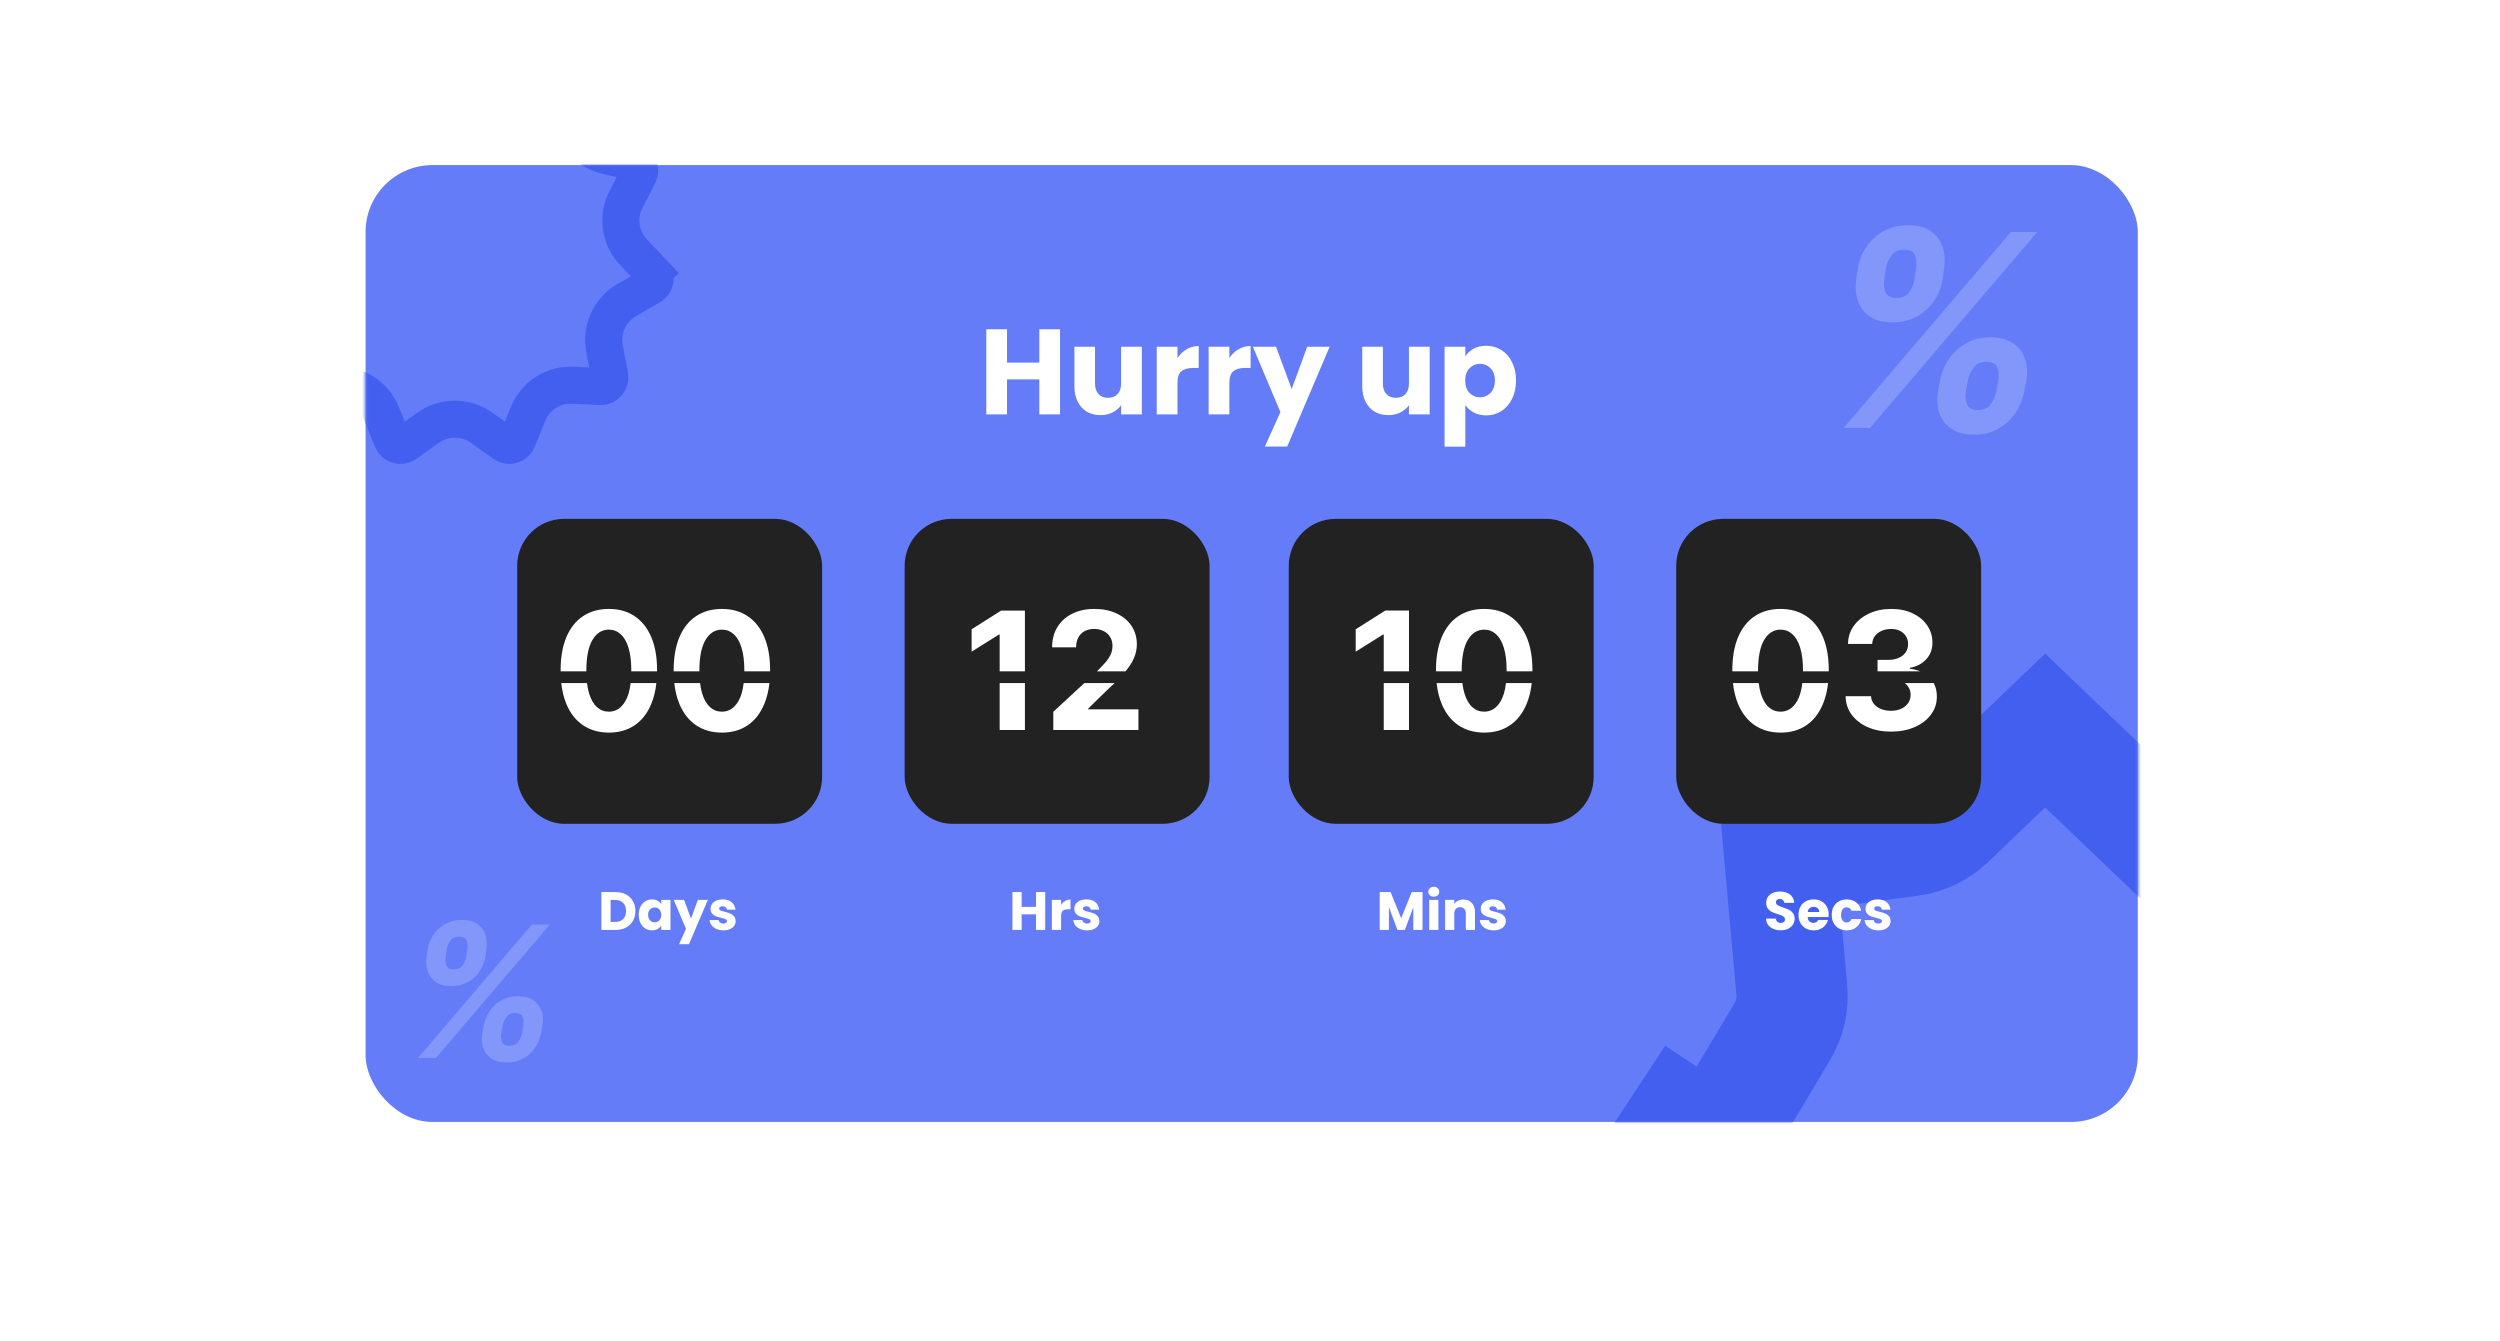
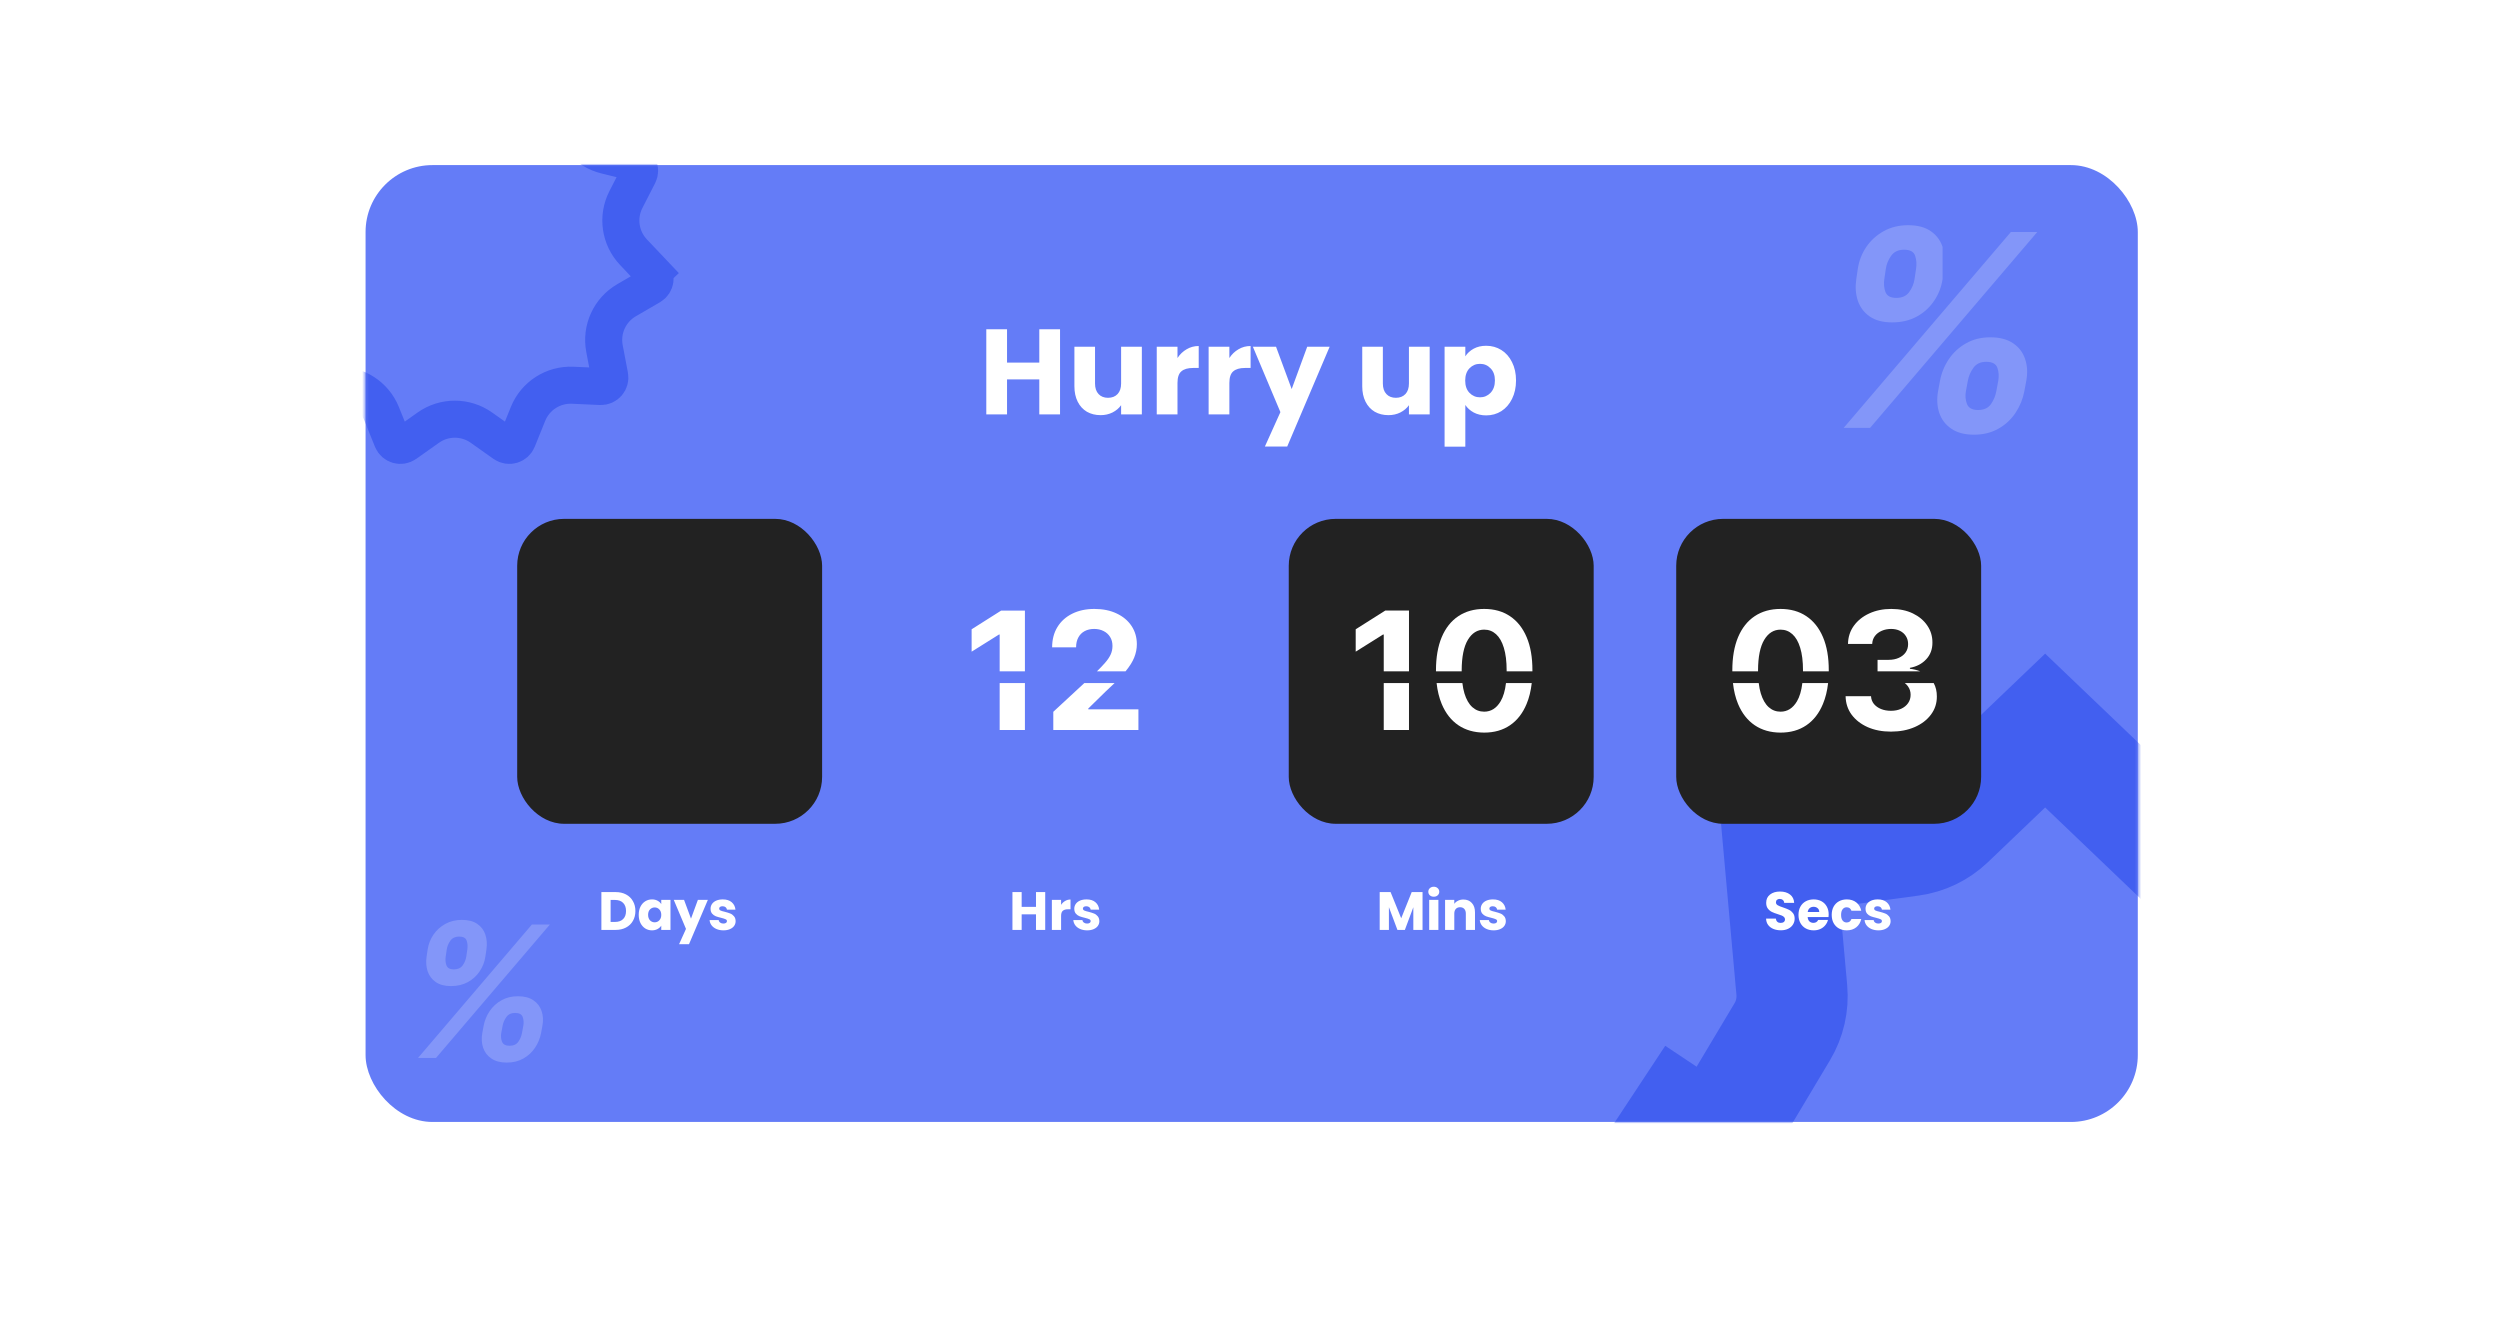
<svg xmlns="http://www.w3.org/2000/svg" width="742" height="398" viewBox="0 0 742 398" fill="none">
  <rect x="108.5" y="49" width="526" height="284" rx="19.864" fill="#647CF7" />
  <mask id="mask0_552_19522" style="mask-type:alpha" maskUnits="userSpaceOnUse" x="108" y="49" width="527" height="284">
    <rect x="108.5" y="49" width="526" height="284" rx="19.864" fill="#FD61E6" />
  </mask>
  <g mask="url(#mask0_552_19522)">
-     <path d="M575.222 116.098L575.79 113.032C576.225 110.704 577.096 108.565 578.402 106.615C579.727 104.647 581.43 103.076 583.512 101.903C585.594 100.71 587.998 100.114 590.723 100.114C593.506 100.114 595.758 100.701 597.48 101.874C599.222 103.048 600.414 104.619 601.058 106.587C601.72 108.537 601.834 110.685 601.398 113.032L600.83 116.098C600.395 118.407 599.524 120.546 598.218 122.514C596.912 124.483 595.218 126.054 593.136 127.227C591.055 128.42 588.632 129.016 585.868 129.016C583.105 129.016 580.862 128.42 579.14 127.227C577.417 126.054 576.225 124.483 575.563 122.514C574.919 120.546 574.806 118.407 575.222 116.098ZM584.051 113.032L583.484 116.098C583.238 117.442 583.342 118.71 583.796 119.902C584.269 121.095 585.367 121.691 587.089 121.691C588.831 121.691 590.108 121.104 590.922 119.931C591.736 118.757 592.266 117.48 592.512 116.098L593.08 113.032C593.326 111.65 593.241 110.363 592.824 109.171C592.408 107.978 591.301 107.382 589.502 107.382C587.818 107.382 586.55 107.978 585.698 109.171C584.846 110.363 584.298 111.65 584.051 113.032ZM550.948 82.824L551.402 79.758C551.762 77.392 552.604 75.234 553.929 73.285C555.254 71.335 556.976 69.774 559.096 68.6C561.216 67.427 563.629 66.84 566.336 66.84C569.118 66.84 571.351 67.427 573.036 68.6C574.739 69.774 575.913 71.335 576.556 73.285C577.2 75.234 577.351 77.392 577.011 79.758L576.556 82.824C576.216 85.171 575.383 87.319 574.058 89.269C572.752 91.218 571.039 92.78 568.919 93.953C566.799 95.108 564.358 95.685 561.594 95.685C558.831 95.685 556.607 95.098 554.923 93.925C553.238 92.751 552.065 91.19 551.402 89.24C550.759 87.291 550.607 85.152 550.948 82.824ZM559.721 79.758L559.266 82.824C559.058 84.225 559.172 85.512 559.607 86.685C560.061 87.84 561.131 88.417 562.815 88.417C564.538 88.417 565.815 87.84 566.648 86.685C567.5 85.512 568.03 84.225 568.238 82.824L568.692 79.758C568.9 78.376 568.806 77.089 568.408 75.897C568.011 74.704 566.913 74.108 565.115 74.108C563.43 74.108 562.153 74.714 561.282 75.925C560.43 77.136 559.91 78.414 559.721 79.758ZM547.2 127L596.827 68.856H604.663L555.036 127H547.2Z" fill="white" fill-opacity="0.2" />
+     <path d="M575.222 116.098L575.79 113.032C576.225 110.704 577.096 108.565 578.402 106.615C579.727 104.647 581.43 103.076 583.512 101.903C585.594 100.71 587.998 100.114 590.723 100.114C593.506 100.114 595.758 100.701 597.48 101.874C599.222 103.048 600.414 104.619 601.058 106.587C601.72 108.537 601.834 110.685 601.398 113.032L600.83 116.098C600.395 118.407 599.524 120.546 598.218 122.514C596.912 124.483 595.218 126.054 593.136 127.227C591.055 128.42 588.632 129.016 585.868 129.016C583.105 129.016 580.862 128.42 579.14 127.227C577.417 126.054 576.225 124.483 575.563 122.514C574.919 120.546 574.806 118.407 575.222 116.098ZM584.051 113.032L583.484 116.098C583.238 117.442 583.342 118.71 583.796 119.902C584.269 121.095 585.367 121.691 587.089 121.691C588.831 121.691 590.108 121.104 590.922 119.931C591.736 118.757 592.266 117.48 592.512 116.098L593.08 113.032C593.326 111.65 593.241 110.363 592.824 109.171C592.408 107.978 591.301 107.382 589.502 107.382C587.818 107.382 586.55 107.978 585.698 109.171C584.846 110.363 584.298 111.65 584.051 113.032ZM550.948 82.824L551.402 79.758C551.762 77.392 552.604 75.234 553.929 73.285C555.254 71.335 556.976 69.774 559.096 68.6C561.216 67.427 563.629 66.84 566.336 66.84C569.118 66.84 571.351 67.427 573.036 68.6C574.739 69.774 575.913 71.335 576.556 73.285L576.556 82.824C576.216 85.171 575.383 87.319 574.058 89.269C572.752 91.218 571.039 92.78 568.919 93.953C566.799 95.108 564.358 95.685 561.594 95.685C558.831 95.685 556.607 95.098 554.923 93.925C553.238 92.751 552.065 91.19 551.402 89.24C550.759 87.291 550.607 85.152 550.948 82.824ZM559.721 79.758L559.266 82.824C559.058 84.225 559.172 85.512 559.607 86.685C560.061 87.84 561.131 88.417 562.815 88.417C564.538 88.417 565.815 87.84 566.648 86.685C567.5 85.512 568.03 84.225 568.238 82.824L568.692 79.758C568.9 78.376 568.806 77.089 568.408 75.897C568.011 74.704 566.913 74.108 565.115 74.108C563.43 74.108 562.153 74.714 561.282 75.925C560.43 77.136 559.91 78.414 559.721 79.758ZM547.2 127L596.827 68.856H604.663L555.036 127H547.2Z" fill="white" fill-opacity="0.2" />
    <path d="M143.151 306.574L143.538 304.485C143.834 302.9 144.428 301.443 145.317 300.115C146.22 298.774 147.38 297.704 148.798 296.905C150.216 296.092 151.854 295.686 153.71 295.686C155.605 295.686 157.139 296.086 158.313 296.885C159.499 297.685 160.311 298.755 160.749 300.096C161.201 301.423 161.278 302.887 160.981 304.485L160.595 306.574C160.298 308.147 159.705 309.604 158.815 310.944C157.926 312.285 156.772 313.355 155.354 314.155C153.936 314.967 152.285 315.373 150.403 315.373C148.521 315.373 146.993 314.967 145.82 314.155C144.647 313.355 143.834 312.285 143.383 310.944C142.945 309.604 142.868 308.147 143.151 306.574ZM149.165 304.485L148.779 306.574C148.611 307.489 148.682 308.353 148.991 309.165C149.314 309.978 150.062 310.384 151.235 310.384C152.421 310.384 153.291 309.984 153.845 309.185C154.4 308.385 154.761 307.515 154.928 306.574L155.315 304.485C155.483 303.544 155.425 302.668 155.141 301.855C154.857 301.043 154.103 300.637 152.878 300.637C151.731 300.637 150.867 301.043 150.287 301.855C149.707 302.668 149.333 303.544 149.165 304.485ZM126.617 283.909L126.926 281.82C127.171 280.209 127.745 278.739 128.647 277.411C129.55 276.083 130.723 275.02 132.167 274.22C133.611 273.421 135.255 273.021 137.098 273.021C138.993 273.021 140.515 273.421 141.662 274.22C142.822 275.02 143.622 276.083 144.06 277.411C144.498 278.739 144.602 280.209 144.369 281.82L144.06 283.909C143.828 285.508 143.261 286.971 142.358 288.299C141.469 289.627 140.302 290.69 138.858 291.49C137.414 292.276 135.751 292.669 133.869 292.669C131.986 292.669 130.471 292.27 129.324 291.47C128.177 290.671 127.377 289.608 126.926 288.28C126.488 286.952 126.385 285.495 126.617 283.909ZM132.592 281.82L132.283 283.909C132.141 284.863 132.218 285.74 132.515 286.539C132.824 287.326 133.553 287.719 134.7 287.719C135.873 287.719 136.744 287.326 137.311 286.539C137.891 285.74 138.252 284.863 138.394 283.909L138.703 281.82C138.845 280.879 138.781 280.003 138.51 279.19C138.239 278.378 137.491 277.972 136.267 277.972C135.119 277.972 134.249 278.385 133.656 279.21C133.076 280.035 132.721 280.905 132.592 281.82ZM124.064 314L157.868 274.394H163.205L129.401 314H124.064Z" fill="white" fill-opacity="0.2" />
    <path d="M132.927 15.489C133.985 14.151 136.015 14.151 137.073 15.489L142.205 21.979C145.795 26.519 151.859 28.3 157.334 26.421L165.16 23.736C166.774 23.182 168.481 24.28 168.648 25.977L169.456 34.212C170.022 39.972 174.16 44.749 179.782 46.128L187.817 48.1C189.474 48.507 190.317 50.353 189.54 51.871L185.768 59.236C183.129 64.388 184.029 70.643 188.012 74.843L193.706 80.847L197.696 77.062L193.706 80.847C194.879 82.084 194.591 84.093 193.116 84.95L185.961 89.106C180.956 92.013 178.331 97.762 179.411 103.449L180.955 111.578C181.273 113.253 179.944 114.787 178.24 114.711L169.974 114.339C164.192 114.079 158.875 117.496 156.71 122.864L153.614 130.537C152.976 132.119 151.029 132.691 149.637 131.705L142.884 126.923C138.16 123.578 131.84 123.578 127.116 126.923L120.363 131.705C118.971 132.691 117.024 132.119 116.386 130.537L113.29 122.864C111.125 117.496 105.808 114.079 100.026 114.339L91.76 114.711C90.056 114.787 88.727 113.253 89.045 111.578L90.589 103.449C91.669 97.762 89.044 92.013 84.039 89.106L76.884 84.95C75.409 84.093 75.121 82.084 76.294 80.847L81.988 74.843C85.971 70.643 86.871 64.388 84.232 59.236L80.46 51.871C79.683 50.353 80.526 48.507 82.183 48.1L90.218 46.128C95.84 44.749 99.978 39.972 100.544 34.212L101.352 25.977C101.519 24.28 103.226 23.182 104.84 23.736L112.666 26.421C118.141 28.3 124.205 26.519 127.795 21.979L132.927 15.489Z" stroke="#425FF0" stroke-width="11" />
    <path d="M607 216.828L635.383 243.963L646.785 232.037L635.383 243.963C638.512 246.955 642.507 248.879 646.797 249.46L685.709 254.732L682.19 293.841C681.802 298.153 682.788 302.476 685.009 306.193L705.148 339.902L672.377 361.535C668.765 363.919 665.999 367.387 664.478 371.44L650.68 408.203L613.335 396.069L608.236 411.762L613.334 396.069C609.217 394.731 604.783 394.731 600.666 396.069L563.32 408.203L549.522 371.44C548.001 367.387 545.235 363.919 541.623 361.534L508.852 339.902L528.991 306.192C531.212 302.476 532.198 298.153 531.81 293.841L528.291 254.732L567.203 249.46C571.493 248.879 575.488 246.955 578.617 243.963L607 216.828ZM498.878 333.318C498.881 333.32 498.884 333.322 498.887 333.324L498.878 333.318L491.992 343.75L498.878 333.318ZM551.954 411.895C551.958 411.894 551.962 411.893 551.966 411.892L551.954 411.895L551.954 411.895Z" stroke="#425FF0" stroke-width="33" />
  </g>
  <path d="M314.62 97.728V123H308.464V112.596H298.888V123H292.732V97.728H298.888V107.628H308.464V97.728H314.62ZM338.9 102.912V123H332.744V120.264C332.12 121.152 331.268 121.872 330.188 122.424C329.132 122.952 327.956 123.216 326.66 123.216C325.124 123.216 323.768 122.88 322.592 122.208C321.416 121.512 320.504 120.516 319.856 119.22C319.208 117.924 318.884 116.4 318.884 114.648V102.912H325.004V113.82C325.004 115.164 325.352 116.208 326.048 116.952C326.744 117.696 327.68 118.068 328.856 118.068C330.056 118.068 331.004 117.696 331.7 116.952C332.396 116.208 332.744 115.164 332.744 113.82V102.912H338.9ZM349.478 106.26C350.198 105.156 351.098 104.292 352.178 103.668C353.258 103.02 354.458 102.696 355.778 102.696V109.212H354.086C352.55 109.212 351.398 109.548 350.63 110.22C349.862 110.868 349.478 112.02 349.478 113.676V123H343.322V102.912H349.478V106.26ZM364.876 106.26C365.596 105.156 366.496 104.292 367.576 103.668C368.656 103.02 369.856 102.696 371.176 102.696V109.212H369.484C367.948 109.212 366.796 109.548 366.028 110.22C365.26 110.868 364.876 112.02 364.876 113.676V123H358.72V102.912H364.876V106.26ZM394.639 102.912L382.039 132.54H375.415L380.023 122.316L371.851 102.912H378.727L383.371 115.476L387.979 102.912H394.639ZM424.33 102.912V123H418.174V120.264C417.55 121.152 416.698 121.872 415.618 122.424C414.562 122.952 413.386 123.216 412.09 123.216C410.554 123.216 409.198 122.88 408.022 122.208C406.846 121.512 405.934 120.516 405.286 119.22C404.638 117.924 404.314 116.4 404.314 114.648V102.912H410.434V113.82C410.434 115.164 410.782 116.208 411.478 116.952C412.174 117.696 413.11 118.068 414.286 118.068C415.486 118.068 416.434 117.696 417.13 116.952C417.826 116.208 418.174 115.164 418.174 113.82V102.912H424.33ZM434.908 105.756C435.508 104.82 436.336 104.064 437.392 103.488C438.448 102.912 439.684 102.624 441.1 102.624C442.756 102.624 444.256 103.044 445.6 103.884C446.944 104.724 448 105.924 448.768 107.484C449.56 109.044 449.956 110.856 449.956 112.92C449.956 114.984 449.56 116.808 448.768 118.392C448 119.952 446.944 121.164 445.6 122.028C444.256 122.868 442.756 123.288 441.1 123.288C439.708 123.288 438.472 123 437.392 122.424C436.336 121.848 435.508 121.104 434.908 120.192V132.576H428.752V102.912H434.908V105.756ZM443.692 112.92C443.692 111.384 443.26 110.184 442.396 109.32C441.556 108.432 440.512 107.988 439.264 107.988C438.04 107.988 436.996 108.432 436.132 109.32C435.292 110.208 434.872 111.42 434.872 112.956C434.872 114.492 435.292 115.704 436.132 116.592C436.996 117.48 438.04 117.924 439.264 117.924C440.488 117.924 441.532 117.48 442.396 116.592C443.26 115.68 443.692 114.456 443.692 112.92Z" fill="white" />
  <path d="M182.7 264.768C183.884 264.768 184.919 265.003 185.804 265.472C186.689 265.941 187.372 266.603 187.852 267.456C188.343 268.299 188.588 269.275 188.588 270.384C188.588 271.483 188.343 272.459 187.852 273.312C187.372 274.165 186.684 274.827 185.788 275.296C184.903 275.765 183.873 276 182.7 276H178.492V264.768H182.7ZM182.524 273.632C183.559 273.632 184.364 273.349 184.94 272.784C185.516 272.219 185.804 271.419 185.804 270.384C185.804 269.349 185.516 268.544 184.94 267.968C184.364 267.392 183.559 267.104 182.524 267.104H181.228V273.632H182.524ZM189.573 271.52C189.573 270.603 189.744 269.797 190.085 269.104C190.437 268.411 190.912 267.877 191.509 267.504C192.106 267.131 192.773 266.944 193.509 266.944C194.138 266.944 194.688 267.072 195.157 267.328C195.637 267.584 196.005 267.92 196.261 268.336V267.072H198.997V276H196.261V274.736C195.994 275.152 195.621 275.488 195.141 275.744C194.672 276 194.122 276.128 193.493 276.128C192.768 276.128 192.106 275.941 191.509 275.568C190.912 275.184 190.437 274.645 190.085 273.952C189.744 273.248 189.573 272.437 189.573 271.52ZM196.261 271.536C196.261 270.853 196.069 270.315 195.685 269.92C195.312 269.525 194.853 269.328 194.309 269.328C193.765 269.328 193.301 269.525 192.917 269.92C192.544 270.304 192.357 270.837 192.357 271.52C192.357 272.203 192.544 272.747 192.917 273.152C193.301 273.547 193.765 273.744 194.309 273.744C194.853 273.744 195.312 273.547 195.685 273.152C196.069 272.757 196.261 272.219 196.261 271.536ZM210.096 267.072L204.496 280.24H201.552L203.6 275.696L199.968 267.072H203.024L205.088 272.656L207.136 267.072H210.096ZM214.718 276.128C213.939 276.128 213.246 275.995 212.638 275.728C212.03 275.461 211.55 275.099 211.198 274.64C210.846 274.171 210.648 273.648 210.606 273.072H213.31C213.342 273.381 213.486 273.632 213.742 273.824C213.998 274.016 214.312 274.112 214.686 274.112C215.027 274.112 215.288 274.048 215.47 273.92C215.662 273.781 215.758 273.605 215.758 273.392C215.758 273.136 215.624 272.949 215.358 272.832C215.091 272.704 214.659 272.565 214.062 272.416C213.422 272.267 212.888 272.112 212.462 271.952C212.035 271.781 211.667 271.52 211.358 271.168C211.048 270.805 210.894 270.32 210.894 269.712C210.894 269.2 211.032 268.736 211.31 268.32C211.598 267.893 212.014 267.557 212.558 267.312C213.112 267.067 213.768 266.944 214.526 266.944C215.646 266.944 216.526 267.221 217.166 267.776C217.816 268.331 218.19 269.067 218.286 269.984H215.758C215.715 269.675 215.576 269.429 215.342 269.248C215.118 269.067 214.819 268.976 214.446 268.976C214.126 268.976 213.88 269.04 213.71 269.168C213.539 269.285 213.454 269.451 213.454 269.664C213.454 269.92 213.587 270.112 213.854 270.24C214.131 270.368 214.558 270.496 215.134 270.624C215.795 270.795 216.334 270.965 216.75 271.136C217.166 271.296 217.528 271.563 217.838 271.936C218.158 272.299 218.323 272.789 218.334 273.408C218.334 273.931 218.184 274.4 217.886 274.816C217.598 275.221 217.176 275.541 216.622 275.776C216.078 276.011 215.443 276.128 214.718 276.128Z" fill="white" />
  <path d="M310.22 264.768V276H307.484V271.376H303.228V276H300.492V264.768H303.228V269.168H307.484V264.768H310.22ZM314.931 268.56C315.251 268.069 315.651 267.685 316.131 267.408C316.611 267.12 317.144 266.976 317.731 266.976V269.872H316.979C316.296 269.872 315.784 270.021 315.443 270.32C315.102 270.608 314.931 271.12 314.931 271.856V276H312.195V267.072H314.931V268.56ZM322.671 276.128C321.892 276.128 321.199 275.995 320.591 275.728C319.983 275.461 319.503 275.099 319.151 274.64C318.799 274.171 318.602 273.648 318.559 273.072H321.263C321.295 273.381 321.439 273.632 321.695 273.824C321.951 274.016 322.266 274.112 322.639 274.112C322.98 274.112 323.242 274.048 323.423 273.92C323.615 273.781 323.711 273.605 323.711 273.392C323.711 273.136 323.578 272.949 323.311 272.832C323.044 272.704 322.612 272.565 322.015 272.416C321.375 272.267 320.842 272.112 320.415 271.952C319.988 271.781 319.62 271.52 319.311 271.168C319.002 270.805 318.847 270.32 318.847 269.712C318.847 269.2 318.986 268.736 319.263 268.32C319.551 267.893 319.967 267.557 320.511 267.312C321.066 267.067 321.722 266.944 322.479 266.944C323.599 266.944 324.479 267.221 325.119 267.776C325.77 268.331 326.143 269.067 326.239 269.984H323.711C323.668 269.675 323.53 269.429 323.295 269.248C323.071 269.067 322.772 268.976 322.399 268.976C322.079 268.976 321.834 269.04 321.663 269.168C321.492 269.285 321.407 269.451 321.407 269.664C321.407 269.92 321.54 270.112 321.807 270.24C322.084 270.368 322.511 270.496 323.087 270.624C323.748 270.795 324.287 270.965 324.703 271.136C325.119 271.296 325.482 271.563 325.791 271.936C326.111 272.299 326.276 272.789 326.287 273.408C326.287 273.931 326.138 274.4 325.839 274.816C325.551 275.221 325.13 275.541 324.575 275.776C324.031 276.011 323.396 276.128 322.671 276.128Z" fill="white" />
  <path d="M422.212 264.768V276H419.476V269.264L416.964 276H414.756L412.228 269.248V276H409.492V264.768H412.724L415.876 272.544L418.996 264.768H422.212ZM425.556 266.144C425.076 266.144 424.681 266.005 424.372 265.728C424.073 265.44 423.924 265.088 423.924 264.672C423.924 264.245 424.073 263.893 424.372 263.616C424.681 263.328 425.076 263.184 425.556 263.184C426.025 263.184 426.409 263.328 426.708 263.616C427.017 263.893 427.172 264.245 427.172 264.672C427.172 265.088 427.017 265.44 426.708 265.728C426.409 266.005 426.025 266.144 425.556 266.144ZM426.916 267.072V276H424.18V267.072H426.916ZM434.338 266.976C435.384 266.976 436.216 267.317 436.834 268C437.464 268.672 437.778 269.6 437.778 270.784V276H435.058V271.152C435.058 270.555 434.904 270.091 434.594 269.76C434.285 269.429 433.869 269.264 433.346 269.264C432.824 269.264 432.408 269.429 432.098 269.76C431.789 270.091 431.634 270.555 431.634 271.152V276H428.898V267.072H431.634V268.256C431.912 267.861 432.285 267.552 432.754 267.328C433.224 267.093 433.752 266.976 434.338 266.976ZM443.312 276.128C442.533 276.128 441.84 275.995 441.232 275.728C440.624 275.461 440.144 275.099 439.792 274.64C439.44 274.171 439.242 273.648 439.2 273.072H441.904C441.936 273.381 442.08 273.632 442.336 273.824C442.592 274.016 442.906 274.112 443.28 274.112C443.621 274.112 443.882 274.048 444.064 273.92C444.256 273.781 444.352 273.605 444.352 273.392C444.352 273.136 444.218 272.949 443.952 272.832C443.685 272.704 443.253 272.565 442.656 272.416C442.016 272.267 441.482 272.112 441.056 271.952C440.629 271.781 440.261 271.52 439.952 271.168C439.642 270.805 439.488 270.32 439.488 269.712C439.488 269.2 439.626 268.736 439.904 268.32C440.192 267.893 440.608 267.557 441.152 267.312C441.706 267.067 442.362 266.944 443.12 266.944C444.24 266.944 445.12 267.221 445.76 267.776C446.41 268.331 446.784 269.067 446.88 269.984H444.352C444.309 269.675 444.17 269.429 443.936 269.248C443.712 269.067 443.413 268.976 443.04 268.976C442.72 268.976 442.474 269.04 442.304 269.168C442.133 269.285 442.048 269.451 442.048 269.664C442.048 269.92 442.181 270.112 442.448 270.24C442.725 270.368 443.152 270.496 443.728 270.624C444.389 270.795 444.928 270.965 445.344 271.136C445.76 271.296 446.122 271.563 446.432 271.936C446.752 272.299 446.917 272.789 446.928 273.408C446.928 273.931 446.778 274.4 446.48 274.816C446.192 275.221 445.77 275.541 445.216 275.776C444.672 276.011 444.037 276.128 443.312 276.128Z" fill="white" />
  <path d="M528.556 276.112C527.735 276.112 526.999 275.979 526.348 275.712C525.697 275.445 525.175 275.051 524.78 274.528C524.396 274.005 524.193 273.376 524.172 272.64H527.084C527.127 273.056 527.271 273.376 527.516 273.6C527.761 273.813 528.081 273.92 528.476 273.92C528.881 273.92 529.201 273.829 529.436 273.648C529.671 273.456 529.788 273.195 529.788 272.864C529.788 272.587 529.692 272.357 529.5 272.176C529.319 271.995 529.089 271.845 528.812 271.728C528.545 271.611 528.161 271.477 527.66 271.328C526.935 271.104 526.343 270.88 525.884 270.656C525.425 270.432 525.031 270.101 524.7 269.664C524.369 269.227 524.204 268.656 524.204 267.952C524.204 266.907 524.583 266.091 525.34 265.504C526.097 264.907 527.084 264.608 528.3 264.608C529.537 264.608 530.535 264.907 531.292 265.504C532.049 266.091 532.455 266.912 532.508 267.968H529.548C529.527 267.605 529.393 267.323 529.148 267.12C528.903 266.907 528.588 266.8 528.204 266.8C527.873 266.8 527.607 266.891 527.404 267.072C527.201 267.243 527.1 267.493 527.1 267.824C527.1 268.187 527.271 268.469 527.612 268.672C527.953 268.875 528.487 269.093 529.212 269.328C529.937 269.573 530.524 269.808 530.972 270.032C531.431 270.256 531.825 270.581 532.156 271.008C532.487 271.435 532.652 271.984 532.652 272.656C532.652 273.296 532.487 273.877 532.156 274.4C531.836 274.923 531.367 275.339 530.748 275.648C530.129 275.957 529.399 276.112 528.556 276.112ZM542.752 271.392C542.752 271.648 542.736 271.915 542.704 272.192H536.512C536.554 272.747 536.73 273.173 537.04 273.472C537.36 273.76 537.749 273.904 538.208 273.904C538.89 273.904 539.365 273.616 539.632 273.04H542.544C542.394 273.627 542.122 274.155 541.728 274.624C541.344 275.093 540.858 275.461 540.272 275.728C539.685 275.995 539.029 276.128 538.304 276.128C537.429 276.128 536.65 275.941 535.968 275.568C535.285 275.195 534.752 274.661 534.368 273.968C533.984 273.275 533.792 272.464 533.792 271.536C533.792 270.608 533.978 269.797 534.352 269.104C534.736 268.411 535.269 267.877 535.952 267.504C536.634 267.131 537.418 266.944 538.304 266.944C539.168 266.944 539.936 267.125 540.608 267.488C541.28 267.851 541.802 268.368 542.176 269.04C542.56 269.712 542.752 270.496 542.752 271.392ZM539.952 270.672C539.952 270.203 539.792 269.829 539.472 269.552C539.152 269.275 538.752 269.136 538.272 269.136C537.813 269.136 537.424 269.269 537.104 269.536C536.794 269.803 536.602 270.181 536.528 270.672H539.952ZM543.651 271.536C543.651 270.608 543.838 269.797 544.211 269.104C544.595 268.411 545.123 267.877 545.795 267.504C546.478 267.131 547.256 266.944 548.131 266.944C549.251 266.944 550.184 267.237 550.931 267.824C551.688 268.411 552.184 269.237 552.419 270.304H549.507C549.262 269.621 548.787 269.28 548.083 269.28C547.582 269.28 547.182 269.477 546.883 269.872C546.584 270.256 546.435 270.811 546.435 271.536C546.435 272.261 546.584 272.821 546.883 273.216C547.182 273.6 547.582 273.792 548.083 273.792C548.787 273.792 549.262 273.451 549.507 272.768H552.419C552.184 273.813 551.688 274.635 550.931 275.232C550.174 275.829 549.24 276.128 548.131 276.128C547.256 276.128 546.478 275.941 545.795 275.568C545.123 275.195 544.595 274.661 544.211 273.968C543.838 273.275 543.651 272.464 543.651 271.536ZM557.515 276.128C556.736 276.128 556.043 275.995 555.435 275.728C554.827 275.461 554.347 275.099 553.995 274.64C553.643 274.171 553.445 273.648 553.403 273.072H556.107C556.139 273.381 556.283 273.632 556.539 273.824C556.795 274.016 557.109 274.112 557.483 274.112C557.824 274.112 558.085 274.048 558.267 273.92C558.459 273.781 558.555 273.605 558.555 273.392C558.555 273.136 558.421 272.949 558.155 272.832C557.888 272.704 557.456 272.565 556.859 272.416C556.219 272.267 555.685 272.112 555.259 271.952C554.832 271.781 554.464 271.52 554.155 271.168C553.845 270.805 553.691 270.32 553.691 269.712C553.691 269.2 553.829 268.736 554.107 268.32C554.395 267.893 554.811 267.557 555.355 267.312C555.909 267.067 556.565 266.944 557.323 266.944C558.443 266.944 559.323 267.221 559.963 267.776C560.613 268.331 560.987 269.067 561.083 269.984H558.555C558.512 269.675 558.373 269.429 558.139 269.248C557.915 269.067 557.616 268.976 557.243 268.976C556.923 268.976 556.677 269.04 556.507 269.168C556.336 269.285 556.251 269.451 556.251 269.664C556.251 269.92 556.384 270.112 556.651 270.24C556.928 270.368 557.355 270.496 557.931 270.624C558.592 270.795 559.131 270.965 559.547 271.136C559.963 271.296 560.325 271.563 560.635 271.936C560.955 272.299 561.12 272.789 561.131 273.408C561.131 273.931 560.981 274.4 560.683 274.816C560.395 275.221 559.973 275.541 559.419 275.776C558.875 276.011 558.24 276.128 557.515 276.128Z" fill="white" />
  <g filter="url(#filter0_d_552_19522)">
    <rect x="153.5" y="154" width="90.503" height="90.503" rx="13.924" fill="#222222" />
-     <path fill-rule="evenodd" clip-rule="evenodd" d="M173.021 215.24C175.167 216.693 177.728 217.426 180.704 217.438C183.681 217.438 186.236 216.711 188.371 215.257C190.505 213.803 192.143 211.698 193.286 208.941C194.048 207.119 194.558 205.05 194.817 202.735H187.173C186.908 204.995 186.373 206.804 185.567 208.162C184.356 210.204 182.735 211.225 180.704 211.225C179.355 211.225 178.178 210.775 177.174 209.875C176.17 208.964 175.392 207.602 174.838 205.791C174.568 204.884 174.365 203.865 174.23 202.735H166.581C166.833 205.041 167.335 207.104 168.089 208.923C169.242 211.681 170.886 213.786 173.021 215.24ZM166.393 199.254C166.393 199.16 166.392 199.067 166.393 198.973C166.393 195.108 166.964 191.814 168.106 189.091C169.26 186.368 170.904 184.297 173.038 182.878C175.184 181.448 177.739 180.732 180.704 180.732C183.669 180.732 186.219 181.448 188.354 182.878C190.499 184.309 192.149 186.386 193.303 189.108C194.457 191.82 195.028 195.108 195.016 198.973C195.016 199.067 195.016 199.16 195.015 199.254H187.367C187.367 199.161 187.367 199.067 187.367 198.973C187.367 196.284 187.09 194.046 186.536 192.258C185.994 190.47 185.221 189.126 184.218 188.226C183.225 187.326 182.054 186.876 180.704 186.876C178.685 186.876 177.07 187.885 175.859 189.904C174.648 191.923 174.036 194.946 174.025 198.973C174.025 199.067 174.025 199.161 174.025 199.254H166.393ZM200.132 202.735C200.384 205.041 200.886 207.104 201.64 208.923C202.794 211.681 204.438 213.786 206.572 215.24C208.718 216.693 211.279 217.426 214.256 217.438C217.232 217.438 219.788 216.711 221.922 215.257C224.056 213.803 225.695 211.698 226.837 208.941C227.599 207.119 228.11 205.05 228.368 202.735H220.724C220.459 204.995 219.924 206.804 219.119 208.162C217.907 210.204 216.286 211.225 214.256 211.225C212.906 211.225 211.729 210.775 210.725 209.875C209.722 208.964 208.943 207.602 208.389 205.791C208.119 204.884 207.916 203.865 207.781 202.735H200.132ZM207.577 199.254H199.944C199.944 199.16 199.944 199.067 199.944 198.973C199.944 195.108 200.515 191.814 201.657 189.091C202.811 186.368 204.455 184.297 206.589 182.878C208.735 181.448 211.291 180.732 214.256 180.732C217.221 180.732 219.77 181.448 221.905 182.878C224.051 184.309 225.7 186.386 226.854 189.108C228.008 191.82 228.579 195.108 228.567 198.973C228.567 199.067 228.567 199.16 228.566 199.254H220.918C220.919 199.161 220.919 199.067 220.918 198.973C220.918 196.284 220.641 194.046 220.088 192.258C219.545 190.47 218.772 189.126 217.769 188.226C216.777 187.326 215.606 186.876 214.256 186.876C212.237 186.876 210.622 187.885 209.41 189.904C208.199 191.923 207.587 194.946 207.576 198.973C207.576 199.067 207.576 199.161 207.577 199.254Z" fill="white" />
-     <rect x="268.5" y="154" width="90.503" height="90.503" rx="13.924" fill="#222222" />
    <path fill-rule="evenodd" clip-rule="evenodd" d="M312.618 211.259V216.659H337.884V210.533H323.001V210.29L328.175 205.22C329.141 204.342 330.02 203.513 330.812 202.735H321.824L312.618 211.259ZM304.194 202.735V216.659H296.701V202.735H304.194ZM325.567 199.254H334.061C335.278 197.769 336.131 196.412 336.621 195.183C337.151 193.879 337.417 192.558 337.417 191.22C337.417 189.178 336.892 187.366 335.842 185.786C334.792 184.205 333.321 182.971 331.429 182.082C329.548 181.182 327.339 180.732 324.801 180.732C322.332 180.732 320.151 181.2 318.259 182.134C316.367 183.069 314.896 184.39 313.846 186.097C312.797 187.805 312.272 189.818 312.272 192.137H319.384C319.384 191.006 319.603 190.031 320.042 189.212C320.48 188.393 321.103 187.764 321.911 187.326C322.718 186.887 323.664 186.668 324.749 186.668C325.787 186.668 326.716 186.876 327.535 187.291C328.354 187.695 329 188.278 329.473 189.039C329.946 189.789 330.183 190.683 330.183 191.721C330.183 192.656 329.993 193.527 329.612 194.335C329.231 195.131 328.672 195.944 327.933 196.775C327.283 197.518 326.494 198.344 325.567 199.254ZM304.194 199.254H296.701V188.33H296.493L288.377 193.417V186.772L297.151 181.217H304.194V199.254Z" fill="white" />
    <rect x="382.5" y="154" width="90.503" height="90.503" rx="13.924" fill="#222222" />
    <path fill-rule="evenodd" clip-rule="evenodd" d="M432.825 215.239C434.97 216.692 437.532 217.425 440.508 217.437C443.485 217.437 446.04 216.71 448.175 215.256C450.309 213.802 451.947 211.697 453.089 208.94C453.852 207.118 454.362 205.049 454.621 202.734H446.976C446.712 204.994 446.177 206.803 445.371 208.161C444.16 210.203 442.539 211.224 440.508 211.224C439.158 211.224 437.982 210.774 436.978 209.874C435.974 208.963 435.195 207.601 434.642 205.79C434.372 204.883 434.169 203.864 434.034 202.734H426.385C426.636 205.04 427.139 207.103 427.893 208.922C429.046 211.68 430.69 213.785 432.825 215.239ZM426.197 199.253C426.196 199.159 426.196 199.066 426.197 198.972C426.197 195.107 426.768 191.813 427.91 189.09C429.064 186.367 430.708 184.296 432.842 182.877C434.988 181.447 437.543 180.731 440.508 180.731C443.473 180.731 446.023 181.447 448.157 182.877C450.303 184.308 451.953 186.385 453.107 189.107C454.26 191.819 454.832 195.107 454.82 198.972C454.82 199.066 454.82 199.159 454.819 199.253H447.171C447.171 199.16 447.171 199.066 447.171 198.972C447.171 196.283 446.894 194.045 446.34 192.257C445.798 190.469 445.025 189.125 444.021 188.225C443.029 187.325 441.858 186.875 440.508 186.875C438.489 186.875 436.874 187.884 435.663 189.903C434.451 191.922 433.84 194.945 433.828 198.972C433.828 199.066 433.829 199.16 433.829 199.253H426.197ZM418.188 199.253H410.695V188.329H410.487L402.371 193.416V186.771L411.145 181.216H418.188V199.253ZM410.695 202.734H418.188V216.658H410.695V202.734Z" fill="white" />
    <rect x="497.5" y="154" width="90.503" height="90.503" rx="13.924" fill="#222222" />
    <path fill-rule="evenodd" clip-rule="evenodd" d="M520.783 215.241C522.928 216.694 525.49 217.427 528.466 217.439C531.443 217.439 533.998 216.712 536.133 215.258C538.267 213.804 539.905 211.699 541.047 208.942C541.81 207.12 542.32 205.051 542.579 202.736H534.934C534.67 204.996 534.134 206.805 533.329 208.163C532.118 210.205 530.497 211.226 528.466 211.226C527.116 211.226 525.94 210.776 524.936 209.876C523.932 208.965 523.153 207.603 522.6 205.792C522.33 204.885 522.127 203.866 521.991 202.736H514.343C514.594 205.042 515.097 207.105 515.85 208.924C517.004 211.682 518.648 213.787 520.783 215.241ZM514.155 199.255C514.154 199.161 514.154 199.068 514.154 198.973C514.154 195.109 514.726 191.815 515.868 189.092C517.021 186.369 518.665 184.298 520.8 182.879C522.946 181.449 525.501 180.733 528.466 180.733C531.431 180.733 533.981 181.449 536.115 182.879C538.261 184.31 539.911 186.387 541.065 189.109C542.218 191.821 542.789 195.109 542.778 198.973C542.778 199.068 542.778 199.161 542.777 199.255H535.129C535.129 199.162 535.129 199.068 535.129 198.973C535.129 196.285 534.852 194.047 534.298 192.259C533.756 190.471 532.983 189.127 531.979 188.227C530.987 187.327 529.816 186.877 528.466 186.877C526.447 186.877 524.832 187.886 523.621 189.905C522.409 191.924 521.798 194.947 521.786 198.973C521.786 199.068 521.787 199.162 521.787 199.255H514.155ZM565.354 202.736C565.715 203.018 566.022 203.339 566.275 203.698C566.805 204.425 567.071 205.261 567.071 206.207C567.071 207.142 566.823 207.967 566.326 208.682C565.83 209.397 565.144 209.957 564.267 210.361C563.39 210.764 562.381 210.966 561.239 210.966C560.143 210.966 559.156 210.787 558.279 210.43C557.403 210.072 556.699 209.57 556.168 208.924C555.649 208.267 555.366 207.505 555.32 206.64H547.775C547.81 208.705 548.404 210.528 549.557 212.108C550.723 213.677 552.309 214.912 554.316 215.812C556.335 216.7 558.637 217.144 561.221 217.144C563.875 217.144 566.228 216.694 568.282 215.795C570.336 214.895 571.945 213.66 573.11 212.091C574.287 210.522 574.87 208.728 574.858 206.709C574.866 205.215 574.556 203.89 573.927 202.736H565.354ZM569.925 199.255H557.258V195.841H560.564C561.694 195.841 562.692 195.645 563.558 195.253C564.434 194.861 565.115 194.318 565.6 193.626C566.084 192.922 566.326 192.103 566.326 191.169C566.326 190.28 566.113 189.502 565.686 188.832C565.271 188.152 564.682 187.621 563.921 187.24C563.171 186.86 562.294 186.669 561.291 186.669C560.275 186.669 559.347 186.854 558.504 187.223C557.662 187.581 556.987 188.094 556.48 188.763C555.972 189.432 555.701 190.217 555.666 191.117H548.484C548.519 189.075 549.102 187.275 550.232 185.717C551.363 184.16 552.886 182.943 554.801 182.066C556.728 181.178 558.902 180.733 561.325 180.733C563.771 180.733 565.911 181.178 567.746 182.066C569.58 182.954 571.005 184.154 572.02 185.665C573.047 187.165 573.554 188.85 573.543 190.719C573.554 192.703 572.937 194.359 571.691 195.685C570.457 197.012 568.847 197.854 566.863 198.212V198.489C568.003 198.635 569.023 198.89 569.925 199.255Z" fill="white" />
  </g>
  <defs>
    <filter id="filter0_d_552_19522" x="0.34" y="0.84" width="740.825" height="396.824" filterUnits="userSpaceOnUse" color-interpolation-filters="sRGB">
      <feFlood flood-opacity="0" result="BackgroundImageFix" />
      <feColorMatrix in="SourceAlpha" type="matrix" values="0 0 0 0 0 0 0 0 0 0 0 0 0 0 0 0 0 0 127 0" result="hardAlpha" />
      <feOffset />
      <feGaussianBlur stdDeviation="76.58" />
      <feComposite in2="hardAlpha" operator="out" />
      <feColorMatrix type="matrix" values="0 0 0 0 0 0 0 0 0 0 0 0 0 0 0 0 0 0 0.1 0" />
      <feBlend mode="normal" in2="BackgroundImageFix" result="effect1_dropShadow_552_19522" />
      <feBlend mode="normal" in="SourceGraphic" in2="effect1_dropShadow_552_19522" result="shape" />
    </filter>
  </defs>
</svg>